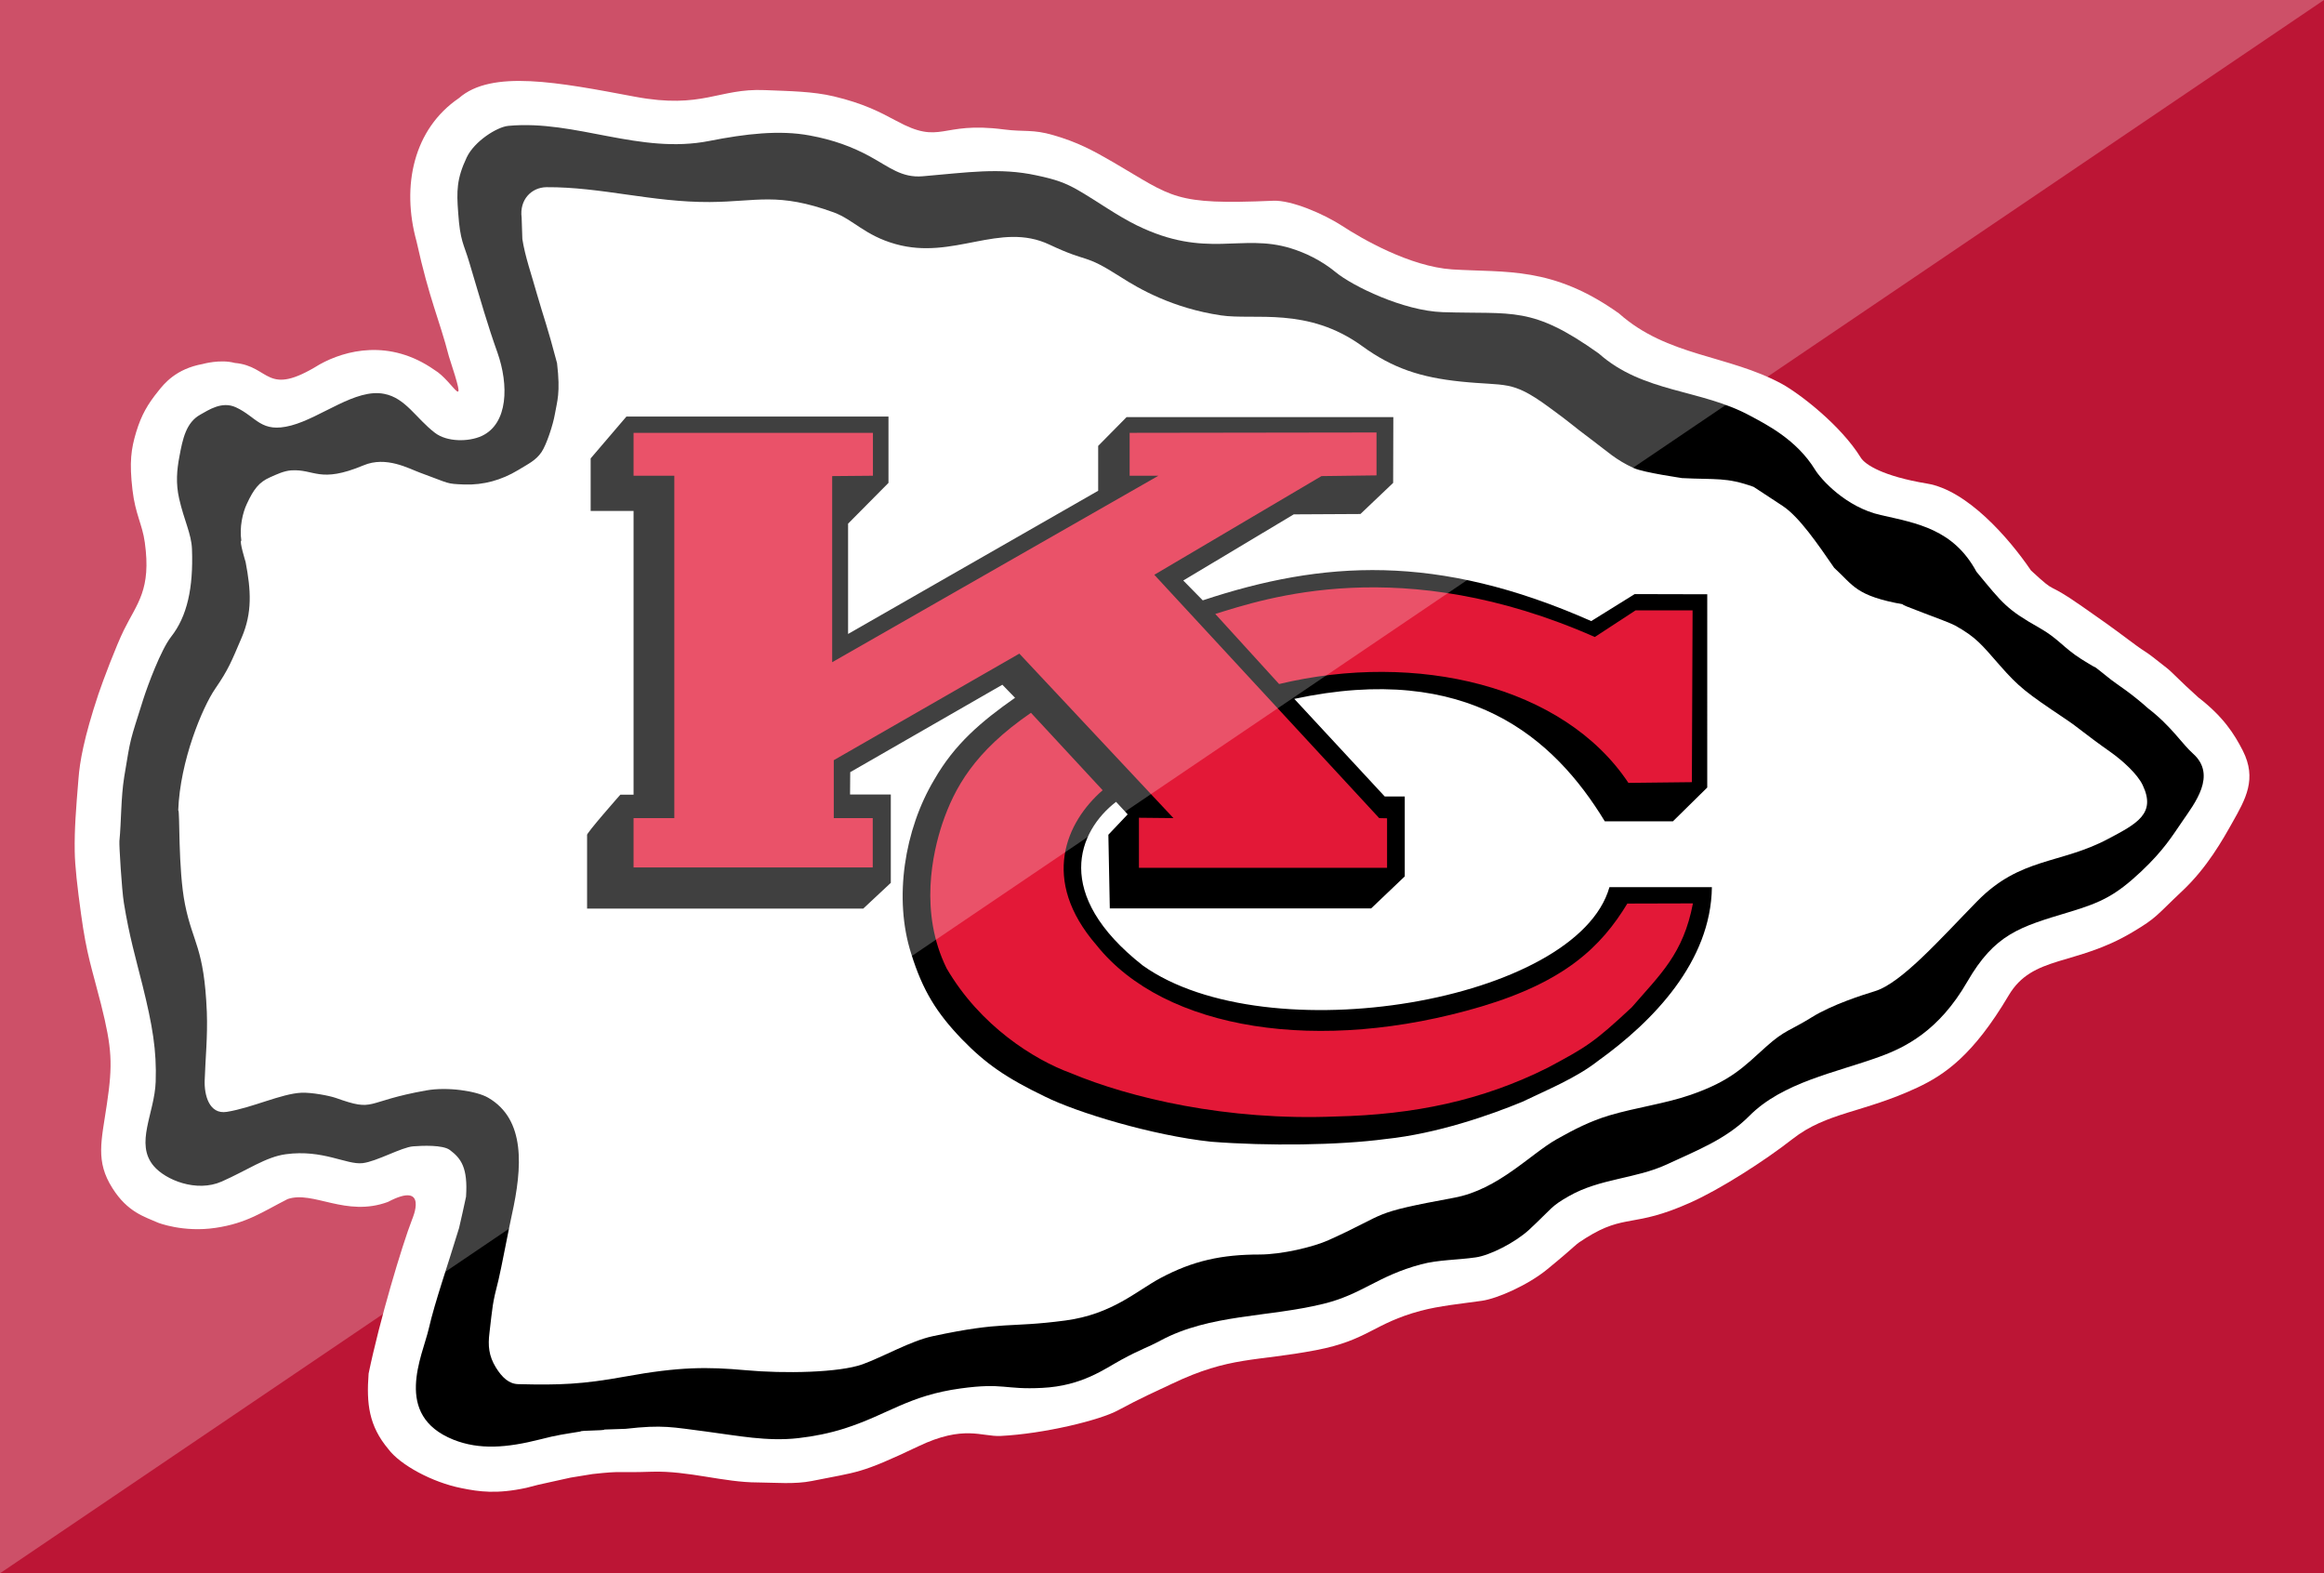
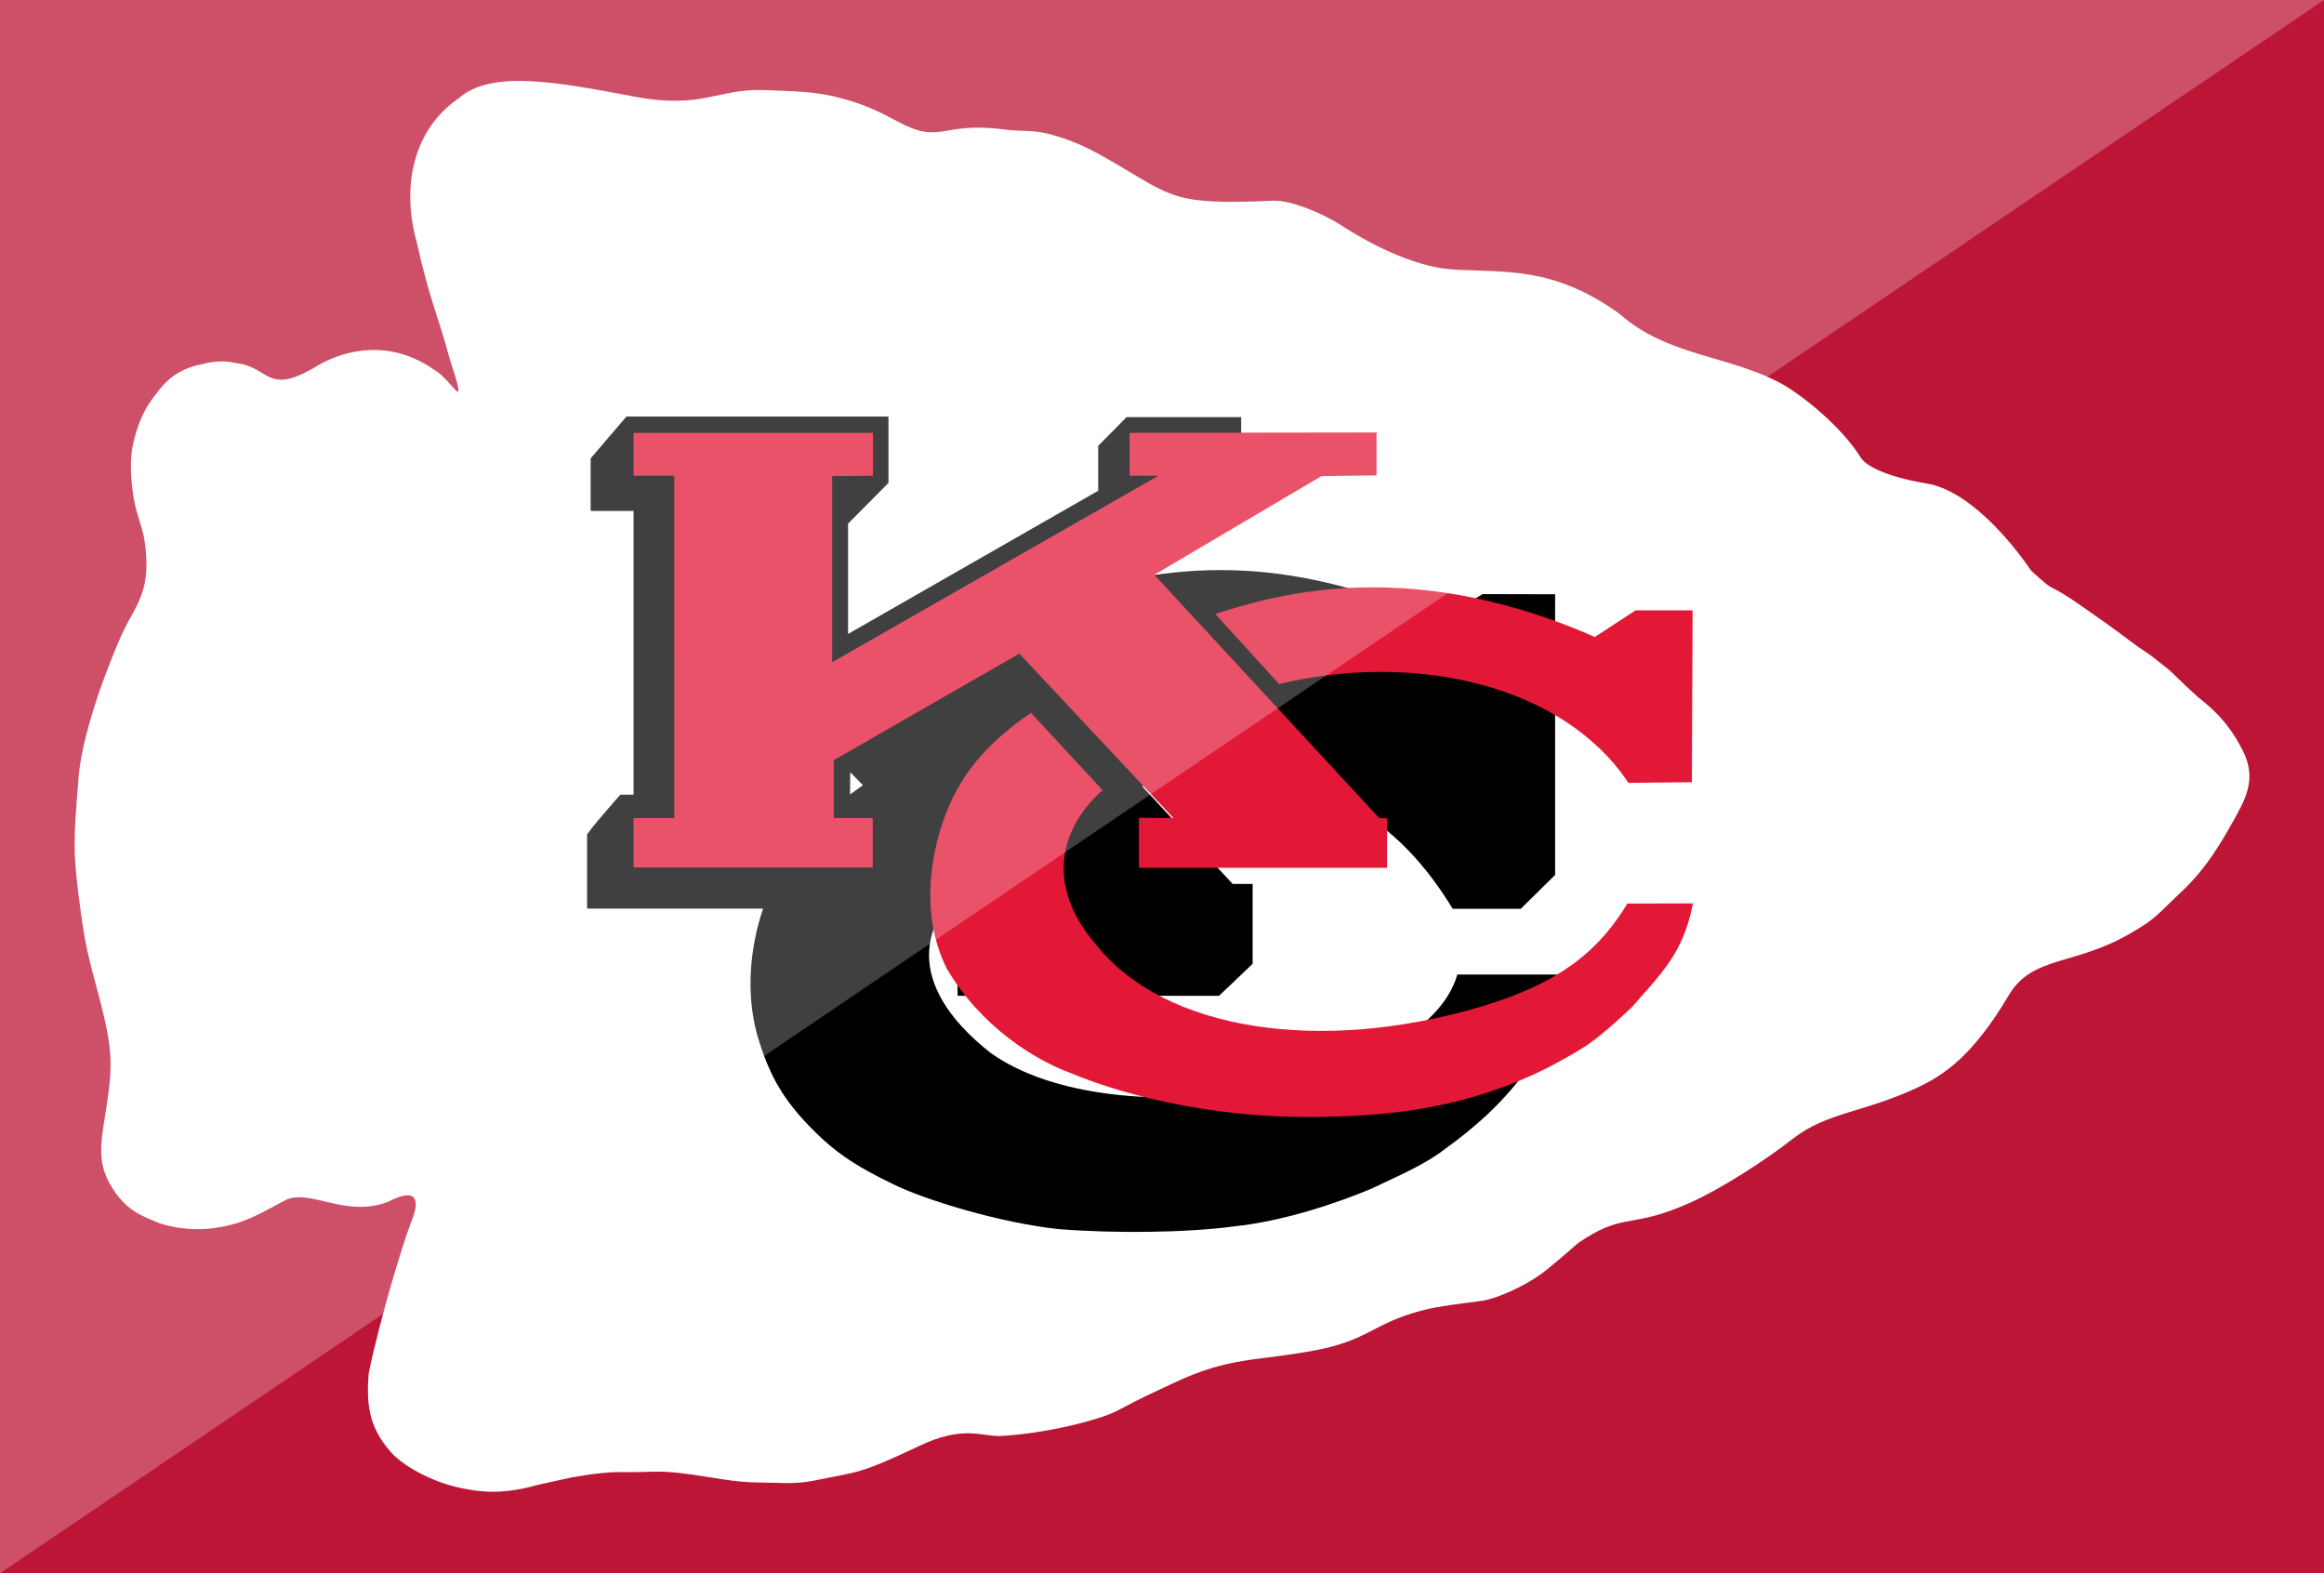
<svg xmlns="http://www.w3.org/2000/svg" version="1.1" x="0px" y="0px" viewBox="0 0 130 88" style="enable-background:new 0 0 130 88;" xml:space="preserve">
  <style type="text/css">
	.st0{fill:#BC1535;}
	.st1{fill:#FFFFFF;}
	.st2{fill:#E31837;}
	.st3{opacity:0.5;}
	.st4{opacity:0.5;fill:#FFFFFF;}
</style>
  <g id="Layer_2">
    <rect class="st0" width="130" height="88" />
  </g>
  <g id="Layer_1">
    <g>
      <path class="st1" d="M8.84,68.39c-0.74-0.33-1.7-0.58-2.55-1.93c-0.96-1.51-0.62-2.62-0.31-4.71c0.33-2.22,0.29-3.11-0.33-5.58    c-0.51-2.02-0.8-2.72-1.12-5.07c-0.2-1.45-0.34-2.67-0.35-3.49c-0.02-1.22,0.07-2.36,0.21-4.05c0.07-0.94,0.3-2.28,1.11-4.72    c0.27-0.8,0.99-2.7,1.43-3.6c0.74-1.5,1.54-2.25,1.17-4.9c-0.14-1.02-0.53-1.57-0.69-2.94c-0.18-1.55-0.08-2.28,0.21-3.24    c0.29-0.95,0.64-1.55,1.23-2.28c0.34-0.43,1-1.25,2.49-1.52c0,0,0.98-0.28,1.79-0.06c2.02,0.18,1.72,1.96,4.74,0.09    c1.45-0.81,3.93-1.45,6.43,0.3c1.07,0.63,1.96,2.76,0.81-0.76c-0.54-2.09-1.08-3.13-1.81-6.43c-0.86-3.11-0.16-6.29,2.37-8.01    c1.83-1.61,5.55-0.89,9.85-0.08c3.78,0.71,4.67-0.48,7.25-0.37c1.45,0.06,2.68,0.07,3.87,0.35c1.64,0.39,2.57,0.87,3.48,1.36    c2.58,1.41,2.43,0.02,6.03,0.49c1.15,0.15,1.61-0.02,2.77,0.32c1.35,0.39,2.19,0.84,3.38,1.53c3.34,1.95,3.34,2.38,8.91,2.14    c1.03-0.05,2.86,0.75,3.86,1.4c1.1,0.72,3.79,2.28,6.16,2.44c3.02,0.19,5.61-0.19,9.33,2.46c2.72,2.42,6.1,2.31,9.11,3.94    c0.97,0.53,3.29,2.3,4.42,4.13c0.24,0.39,1.24,1.04,3.71,1.45c2.23,0.37,4.56,3.02,5.81,4.86c1.6,1.48,0.66,0.47,2.86,2.01    c1.06,0.74,1.59,1.11,2.63,1.89c1.35,1.01,0.49,0.27,2.1,1.55c0.3,0.23,0.69,0.68,1.77,1.65c1.4,1.08,2.01,2.04,2.49,2.98    c0.8,1.58,0.16,2.7-0.58,4.01c-0.54,0.96-1.41,2.52-2.79,3.82c-1.54,1.45-1.41,1.49-2.82,2.33c-3.19,1.9-5.57,1.26-6.91,3.53    c-1.99,3.36-3.59,4.44-5.1,5.15c-3.03,1.42-5.06,1.37-6.99,2.88c-1.57,1.23-4.04,2.81-5.72,3.56c-3.22,1.44-3.62,0.59-5.83,1.97    c-0.75,0.47-0.27,0.2-2.16,1.75c-1.08,0.89-2.81,1.65-3.67,1.77c-1.12,0.16-2.37,0.28-3.42,0.56c-2.65,0.71-2.93,1.64-5.85,2.2    c-3.4,0.65-4.81,0.33-8.06,1.88c-0.85,0.4-1.77,0.81-3.01,1.48c-1.02,0.56-4.16,1.32-6.58,1.44c-1.06,0.05-2.05-0.64-4.6,0.58    c-3.3,1.57-3.35,1.41-5.96,1.94c-0.95,0.19-2.02,0.09-3.02,0.08c-1.9,0-3.88-0.66-5.91-0.6c-2.08,0.07-1.6-0.06-3.33,0.13    l-1.23,0.2l-1.81,0.4l-0.66,0.17c-1.66,0.36-2.65,0.22-3.63,0.02c-1.63-0.32-3.44-1.3-4.1-2.19c-1.08-1.29-1.23-2.53-1.1-4.22    c0.61-2.95,1.86-7.15,2.44-8.64c0,0,0.96-2.18-1.36-0.96c-2.35,0.87-4.18-0.65-5.61-0.16c-1.4,0.71-2.27,1.35-4.03,1.61    C10.25,68.95,8.84,68.39,8.84,68.39" />
-       <path d="M34.99,79.92c2.11-0.24,2.61-0.09,4.5,0.15c1.75,0.23,3.43,0.57,5.17,0.37c0.87-0.1,1.73-0.27,2.58-0.54    c2.44-0.78,3.57-1.84,6.5-2.24c2.43-0.33,2.43,0.08,4.56-0.03c2.23-0.11,3.48-1.06,4.42-1.57c1.14-0.62,1.44-0.67,2.2-1.08    c2.76-1.48,6-1.29,9.1-2.05c2.18-0.53,3.03-1.56,5.47-2.21c0.97-0.26,2.03-0.24,3.06-0.39c0.79-0.11,2.19-0.82,2.98-1.54    c1.34-1.25,1.2-1.3,2.24-1.89c1.74-0.99,3.72-0.96,5.47-1.77c1.63-0.76,3.31-1.4,4.6-2.7c1.88-1.9,4.85-2.43,7.29-3.32    c1.44-0.52,3.33-1.45,4.91-4.19c1.55-2.68,2.93-3.07,5.69-3.9c1.84-0.55,2.63-0.95,4.05-2.28c1.27-1.2,1.73-1.98,2.31-2.82    c0.66-0.97,1.94-2.56,0.58-3.77c-0.6-0.53-1.21-1.53-2.5-2.52c-0.99-0.89-1.81-1.39-2.08-1.61c-1.49-1.17-0.23-0.25-1.66-1.15    c-1.01-0.64-1.29-1.15-2.33-1.74c-1.86-1.05-2.06-1.36-3.54-3.15c-1.29-2.38-3.32-2.71-5.35-3.17c-1.96-0.44-3.35-2-3.68-2.54    c-1.04-1.69-2.73-2.53-3.62-3.01c-2.78-1.51-5.98-1.27-8.48-3.49c-3.77-2.68-4.76-2.18-8.73-2.31c-2.19-0.07-5.05-1.46-5.99-2.24    c-0.79-0.65-1.69-1.08-2.5-1.33c-2.79-0.86-4.71,0.62-8.61-1.28c-1.14-0.56-2.17-1.32-3.29-1.97c-0.7-0.4-1.23-0.6-2.33-0.83    c-2.07-0.45-3.87-0.16-6.37,0.05c-1.17,0.1-1.87-0.52-2.95-1.11c-0.99-0.54-2.05-0.93-3.36-1.17c-1.7-0.32-3.62-0.09-5.6,0.3    c-3.91,0.78-7.49-1.19-11.26-0.84c-0.64,0.06-1.9,0.86-2.33,1.76c-0.57,1.2-0.57,1.9-0.48,3.09c0.11,1.62,0.31,1.73,0.62,2.78    c0.68,2.28,1.03,3.52,1.58,5.06c0.63,1.79,0.61,3.97-0.89,4.66c-0.73,0.33-1.93,0.34-2.61-0.18c-1.06-0.81-1.64-1.95-2.84-2.18    c-1.59-0.32-3.51,1.32-5.2,1.77c-1.7,0.45-1.92-0.48-3.1-1.02c-0.79-0.36-1.54,0.17-1.98,0.41c-0.8,0.44-0.99,1.36-1.17,2.33    c-0.15,0.78-0.21,1.51-0.02,2.36c0.28,1.24,0.69,1.98,0.72,2.84c0.08,2.17-0.27,3.76-1.17,4.9c-0.57,0.73-1.31,2.73-1.55,3.48    c-0.78,2.48-0.69,2.05-1.07,4.35c-0.19,1.18-0.16,2.5-0.27,3.6c-0.02,0.2,0.13,2.71,0.25,3.45c0.3,1.85,0.65,3.04,1.04,4.6    c0.56,2.25,0.8,3.66,0.74,5.4c-0.06,1.78-1.18,3.46-0.11,4.72c0.66,0.78,2.39,1.49,3.8,0.87c1.43-0.63,2.47-1.38,3.59-1.53    c2.07-0.28,3.39,0.6,4.29,0.5c0.79-0.09,2.18-0.89,2.83-0.94c0.52-0.04,1.65-0.09,2.05,0.2c0.63,0.47,1.02,0.99,0.91,2.62    c0,0.02-0.38,1.74-0.39,1.75c-0.65,2.14-1.35,4.13-1.69,5.61c-0.35,1.54-2.04,4.86,1.38,6.23c1.44,0.57,2.96,0.46,4.85-0.02    c0.96-0.25,1.35-0.29,2.25-0.44c0-0.07,1.34-0.04,1.34-0.11L34.99,79.92" />
      <path class="st1" d="M99.72,28.3c0.93,0.61,1.99,2.17,2.88,3.46c1.09,0.99,1.19,1.57,3.89,2.05c-0.52-0.09,2.43,0.93,2.88,1.18    c1.16,0.65,1.46,1.04,2.49,2.22c1.07,1.22,1.49,1.54,3.64,2.98c0.84,0.56,0.98,0.76,2.58,1.89c0.66,0.47,1.49,1.22,1.78,1.84    c0.75,1.58-0.3,2.14-1.93,3c-2.69,1.43-4.91,1.02-7.33,3.49c-2.02,2.06-4.23,4.58-5.72,5.03c-0.65,0.2-2.38,0.74-3.55,1.47    c-1.17,0.73-1.5,0.7-2.54,1.64c-1.24,1.11-1.94,1.9-4.22,2.69c-1.41,0.49-3.07,0.71-4.55,1.15c-1.09,0.33-1.96,0.78-2.94,1.33    c-1.48,0.84-3.27,2.81-5.72,3.27c-4.86,0.9-3.57,0.81-7.03,2.37c-0.86,0.39-2.63,0.81-3.88,0.81c-2.08,0-3.71,0.34-5.54,1.32    c-1.33,0.71-2.69,2.02-5.31,2.37c-3.24,0.43-3.42,0.02-7.43,0.88c-1.22,0.26-2.76,1.15-3.92,1.57c-1.31,0.47-4.38,0.53-6.55,0.33    c-2.12-0.19-3.68-0.2-6.75,0.36c-2.37,0.43-3.65,0.48-5.96,0.42c-0.52-0.01-0.91-0.38-1.25-0.93c-0.4-0.65-0.45-1.22-0.36-1.94    c0.18-1.51,0.15-1.58,0.51-2.98c0.11-0.42,0.64-3.19,0.74-3.61c0.59-2.66,0.78-5.34-1.32-6.56c-0.65-0.38-2.28-0.62-3.46-0.41    c-3.55,0.63-2.8,1.23-5.07,0.42c-0.38-0.13-1.34-0.31-1.91-0.29c-1.13,0.05-2.75,0.84-4.18,1.07c-1,0.16-1.27-0.96-1.24-1.76    c0.04-1.24,0.17-2.43,0.12-3.82c-0.15-3.63-0.78-3.83-1.22-6.02c-0.4-1.99-0.28-5.36-0.38-5.26c0.1-2.78,1.36-5.78,2.07-6.81    c0.75-1.09,0.91-1.53,1.48-2.86c0.6-1.4,0.52-2.65,0.22-4.22c-0.01-0.04-0.37-1.2-0.24-1.2c-0.11-0.74,0.07-1.56,0.31-2.06    c0.38-0.82,0.68-1.21,1.29-1.48c0.38-0.17,0.78-0.36,1.18-0.39c1.32-0.09,1.58,0.75,4.05-0.28c1.27-0.54,2.54,0.18,3.17,0.41    c1.71,0.62,1.41,0.62,2.5,0.66c1.03,0.03,2.03-0.23,2.99-0.81c0.55-0.34,0.97-0.52,1.3-1c0.28-0.41,0.65-1.54,0.75-2.13    c0.12-0.71,0.32-1.16,0.12-2.85c-0.55-2.09-0.74-2.53-1.12-3.85c-0.3-1.08-0.67-2.11-0.82-3.09c0-0.02-0.04-1.2-0.04-1.2    c-0.13-0.99,0.54-1.69,1.39-1.7c3.05-0.02,5.92,0.85,9.14,0.83c2.66-0.02,3.79-0.56,6.93,0.58c1.09,0.4,1.74,1.29,3.45,1.77    c3.25,0.92,5.83-1.28,8.61,0.03c2.31,1.09,1.82,0.43,4,1.82c1.01,0.65,2.9,1.74,5.6,2.14c1.87,0.28,4.84-0.5,7.9,1.72    c1.72,1.25,3.29,1.75,5.49,1.98c2.59,0.27,2.84-0.1,4.88,1.38c1.5,1.09,1.09,0.85,2.6,1.98c0.69,0.51,1.22,1.03,2.22,1.48    c0.57,0.26,2.75,0.56,2.68,0.56c1.94,0.1,2.48-0.06,4.02,0.49C98.05,27.2,100.07,28.53,99.72,28.3" />
-       <path d="M32.84,46.71v4.11h15.45l1.54-1.44v-4.94h-2.28l0.01-1.25l8.51-4.89l0.71,0.73c-1.91,1.34-3.38,2.59-4.52,4.58    c-1.67,2.79-2.28,6.65-1.29,9.73c0.65,2.09,1.44,3.33,2.83,4.78c1.34,1.38,2.48,2.17,4.66,3.22c1.79,0.89,6,2.17,9.28,2.52    c3.17,0.25,7.14,0.2,9.77-0.15c2.88-0.3,5.85-1.34,7.64-2.08c1.44-0.69,3.03-1.34,4.24-2.29c3.08-2.21,6.32-5.55,6.37-9.72h-5.73    c-1.81,6.41-19.17,9.34-26.11,4.38c-5.06-3.98-3.62-7.51-1.49-9.15l0.65,0.7l-1.08,1.14l0.08,4.12h14.62l1.88-1.79v-4.47h-1.12    l-5.06-5.46c9.72-2.08,14.53,2.18,17.37,6.85h3.81l1.92-1.89V33.24l-4.06-0.01l-2.43,1.51c-8.63-3.82-15.03-3.38-21.73-1.16    l-1.09-1.11l6.18-3.7l3.73-0.02l1.83-1.74l0.01-3.68H63.02l-1.59,1.61v2.51l-13.99,8.01v-6.17l2.26-2.28v-3.71H35.04l-2,2.34v2.94    h2.4v15.87H34.7C34.7,44.45,32.74,46.67,32.84,46.71" />
+       <path d="M32.84,46.71v4.11h15.45l1.54-1.44v-4.94h-2.28l0.01-1.25l0.71,0.73c-1.91,1.34-3.38,2.59-4.52,4.58    c-1.67,2.79-2.28,6.65-1.29,9.73c0.65,2.09,1.44,3.33,2.83,4.78c1.34,1.38,2.48,2.17,4.66,3.22c1.79,0.89,6,2.17,9.28,2.52    c3.17,0.25,7.14,0.2,9.77-0.15c2.88-0.3,5.85-1.34,7.64-2.08c1.44-0.69,3.03-1.34,4.24-2.29c3.08-2.21,6.32-5.55,6.37-9.72h-5.73    c-1.81,6.41-19.17,9.34-26.11,4.38c-5.06-3.98-3.62-7.51-1.49-9.15l0.65,0.7l-1.08,1.14l0.08,4.12h14.62l1.88-1.79v-4.47h-1.12    l-5.06-5.46c9.72-2.08,14.53,2.18,17.37,6.85h3.81l1.92-1.89V33.24l-4.06-0.01l-2.43,1.51c-8.63-3.82-15.03-3.38-21.73-1.16    l-1.09-1.11l6.18-3.7l3.73-0.02l1.83-1.74l0.01-3.68H63.02l-1.59,1.61v2.51l-13.99,8.01v-6.17l2.26-2.28v-3.71H35.04l-2,2.34v2.94    h2.4v15.87H34.7C34.7,44.45,32.74,46.67,32.84,46.71" />
      <path class="st2" d="M35.44,24.21h13.39v2.4l-2.28,0.02v10.41L64.8,26.61h-1.61v-2.4l13.81-0.02v2.4l-3.08,0.04l-9.35,5.52    l12.58,13.61l0.44,0.01v2.77H63.71v-2.8l1.93,0.02l-8.62-9.2l-10.38,5.96v3.24h2.18v2.76H35.44v-2.76h2.28V26.61h-2.28    L35.44,24.21L35.44,24.21z M94.7,50.53c-0.54,2.83-1.83,3.97-3.42,5.81c-2.13,1.99-2.57,2.24-4.7,3.38    c-3.67,1.84-7.49,2.63-11.86,2.73c-6.1,0.25-11.51-1.04-14.83-2.43c-2.03-0.74-5.06-2.63-6.94-5.86    c-1.54-3.13-0.78-6.46-0.24-8.09c0.68-1.99,1.78-4.02,4.96-6.2l4.01,4.33c-2.03,1.77-3.52,5-0.34,8.67    c3.81,4.77,12.49,6.11,21.52,3.43c4.66-1.39,6.7-3.33,8.17-5.76L94.7,50.53L94.7,50.53z M67.98,34.34    c2.73-0.84,10.42-3.48,21.23,1.29l2.28-1.49h3.19l-0.04,9.61l-3.55,0.04c-3.62-5.45-11.86-7.37-19.54-5.53L67.98,34.34    L67.98,34.34z" />
    </g>
  </g>
  <g id="Layer_3" class="st3">
    <polygon class="st4" points="0,88 0,0 130,0  " />
  </g>
</svg>